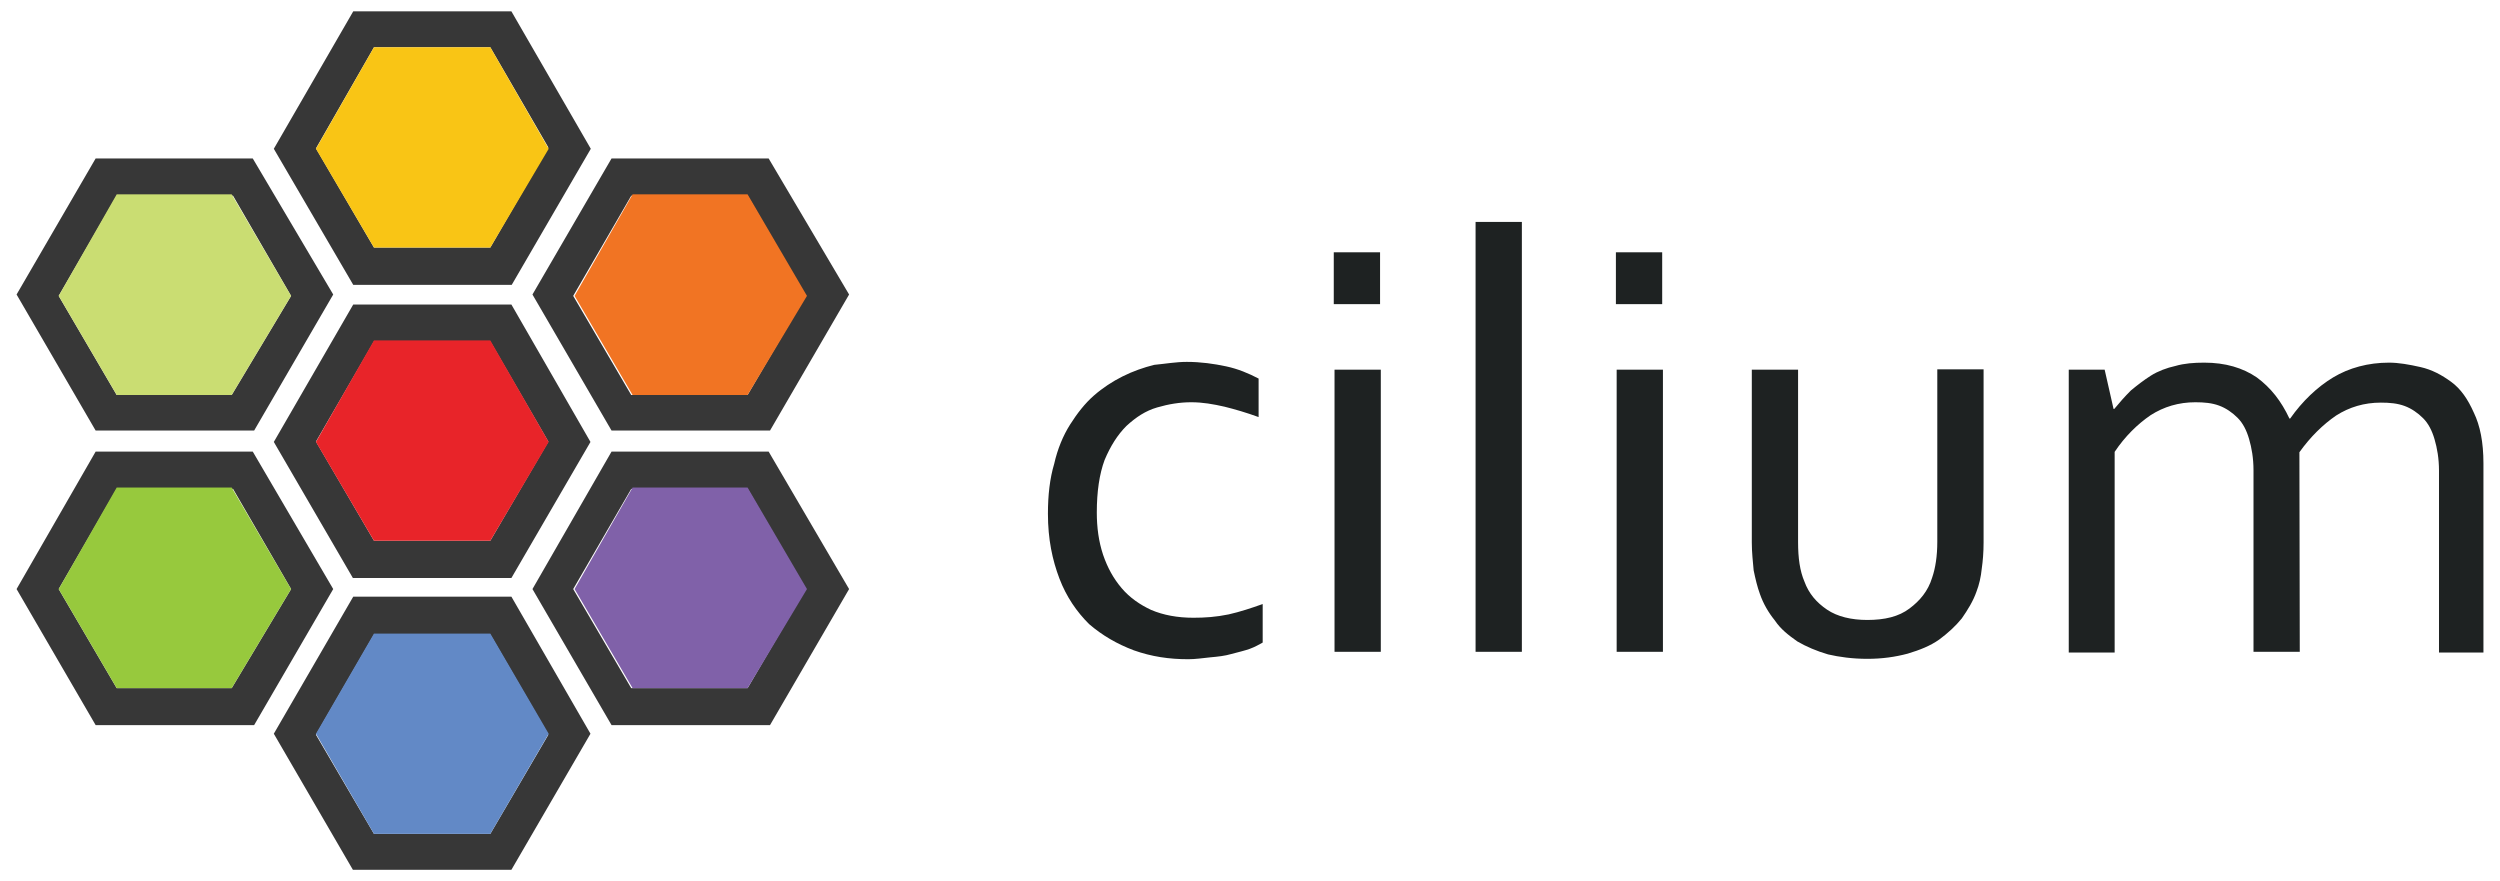
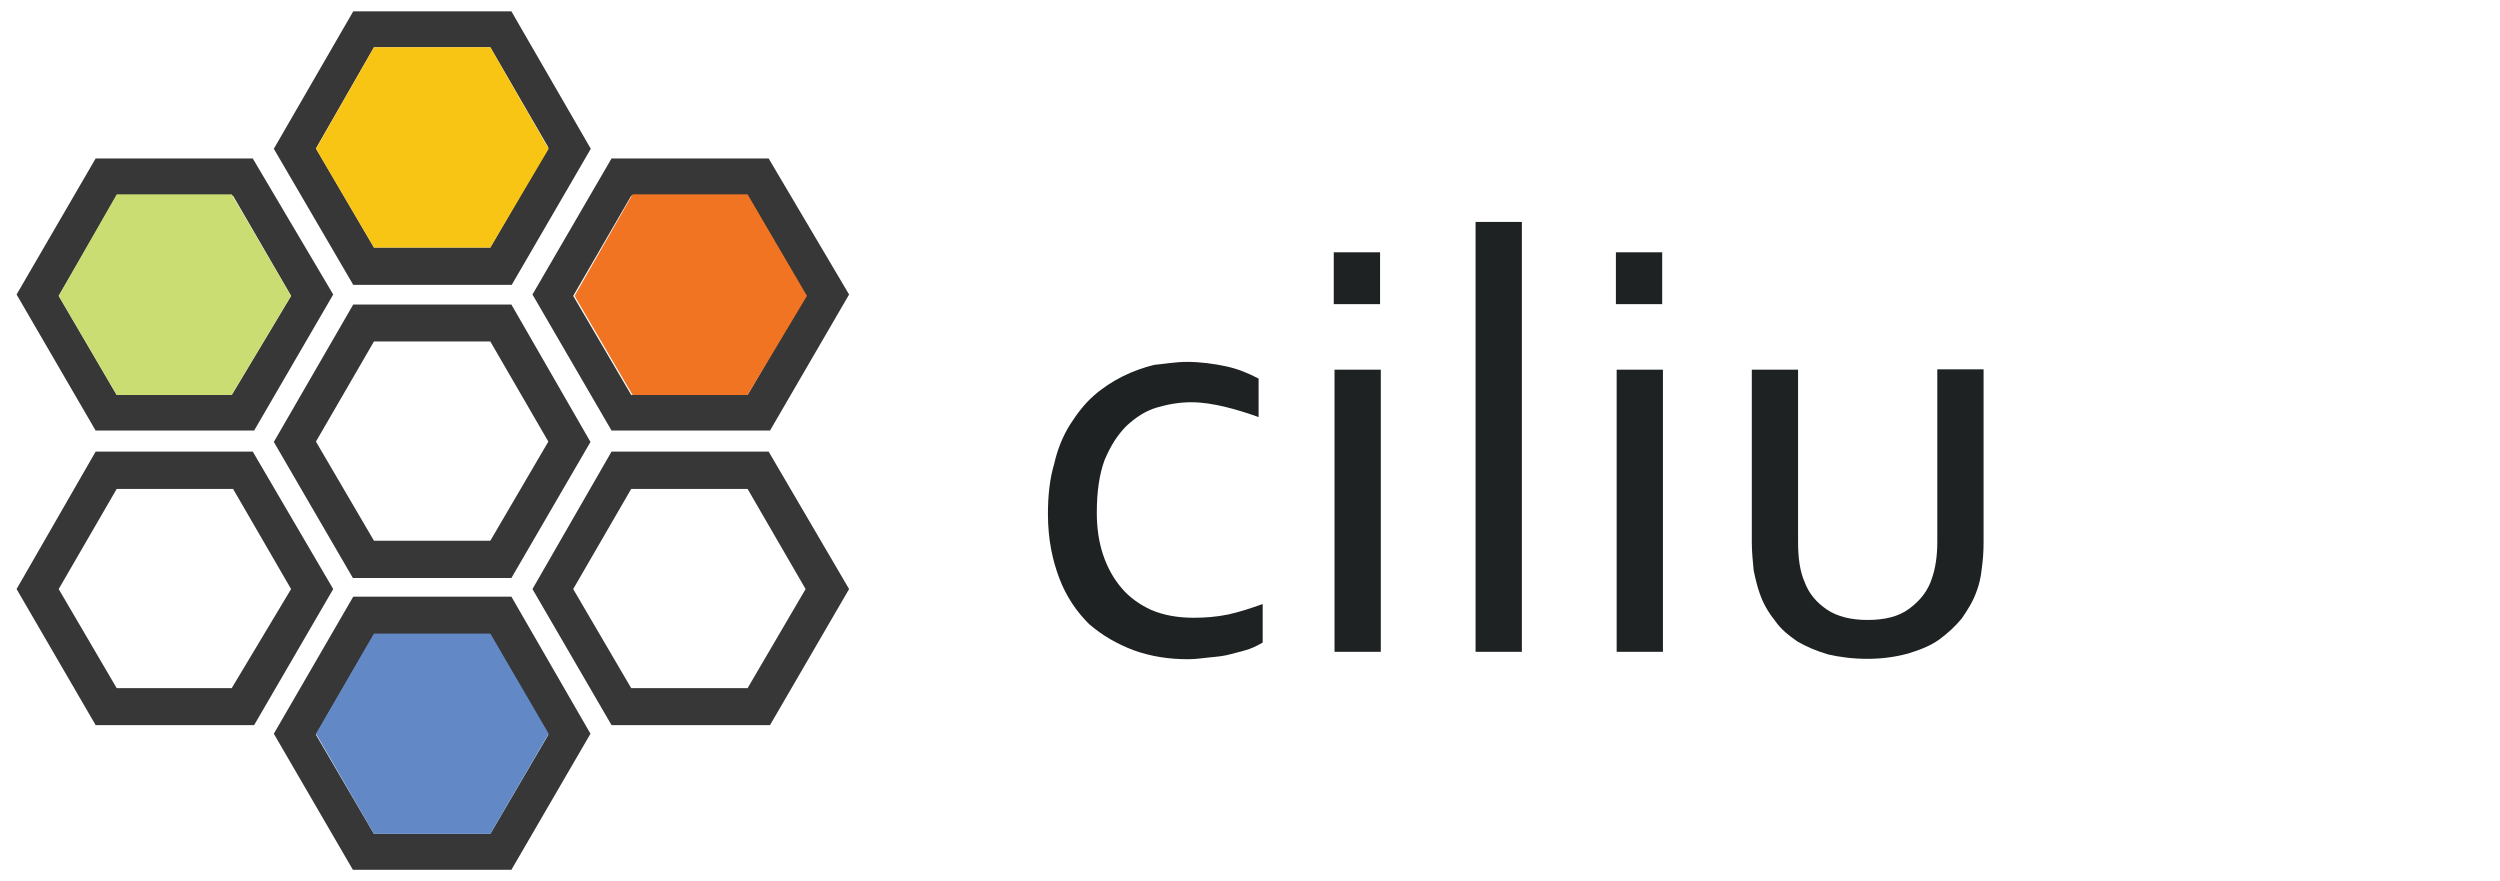
<svg xmlns="http://www.w3.org/2000/svg" width="122" height="43" viewBox="0 0 122 43" fill="none">
  <path d="M24.956 14.861H17.238L13.362 21.567L17.221 28.207H24.956L28.815 21.567L24.956 14.861ZM23.928 26.387H18.249L15.418 21.55L18.249 16.664H23.928L26.759 21.55L23.928 26.387Z" fill="#373737" />
-   <path d="M15.418 21.567L18.249 26.387H23.928L26.776 21.567L23.928 16.613H18.249L15.418 21.567Z" fill="#E82429" />
  <path d="M24.956 29.117H17.238L13.362 35.806L17.221 42.446H24.956L28.815 35.806L24.956 29.117ZM23.928 40.693H18.249L15.418 35.857L18.249 30.97H23.928L26.759 35.857L23.928 40.693Z" fill="#373737" />
  <path d="M15.418 35.807L18.249 40.693H23.928L26.776 35.807L23.928 30.92H18.249L15.418 35.807Z" fill="#6289C6" />
  <path d="M24.956 0.554H17.238L13.362 7.261L17.238 13.9H24.973L28.831 7.261L24.956 0.554ZM23.928 12.08H18.249L15.418 7.244L18.249 2.307H23.928L26.759 7.194L23.928 12.08Z" fill="#373737" />
  <path d="M15.418 7.261L18.249 12.08H23.928L26.776 7.261L23.928 2.307H18.249L15.418 7.261Z" fill="#F9C515" />
  <path d="M37.51 22.039H29.843L25.984 28.746L29.843 35.385H37.577L41.436 28.746L37.51 22.039ZM36.482 33.582H30.803L27.972 28.746L30.803 23.859H36.482L39.313 28.746L36.482 33.582Z" fill="#373737" />
-   <path d="M28.04 28.746L30.87 33.582H36.482L39.38 28.746L36.482 23.792H30.87L28.04 28.746Z" fill="#8061A9" />
  <path d="M37.51 7.733H29.843L25.984 14.372L29.843 21.011H37.577L41.436 14.372L37.51 7.733ZM36.482 19.276H30.803L27.972 14.44L30.803 9.553H36.482L39.313 14.44L36.482 19.276Z" fill="#373737" />
  <path d="M28.04 14.439L30.87 19.276H36.482L39.38 14.439L36.482 9.485H30.87L28.04 14.439Z" fill="#F17423" />
  <path d="M12.335 22.039H4.667L0.809 28.746L4.667 35.385H12.402L16.261 28.746L12.335 22.039ZM11.307 33.582H5.695L2.864 28.746L5.695 23.859H11.374L14.205 28.746L11.307 33.582Z" fill="#373737" />
-   <path d="M2.864 28.746L5.695 33.582H11.307L14.205 28.746L11.307 23.792H5.695L2.864 28.746Z" fill="#97C93D" />
  <path d="M12.335 7.733H4.667L0.809 14.372L4.667 21.011H12.402L16.261 14.372L12.335 7.733ZM11.307 19.276H5.695L2.864 14.44L5.695 9.553H11.374L14.205 14.44L11.307 19.276Z" fill="#373737" />
  <path d="M2.864 14.439L5.695 19.276H11.307L14.205 14.439L11.307 9.485H5.695L2.864 14.439Z" fill="#CADD72" />
  <path d="M57.915 17.66C58.602 17.66 59.234 17.751 59.83 17.877C60.426 18.004 60.932 18.221 61.42 18.474V20.353C60.824 20.136 60.264 19.973 59.758 19.847C59.198 19.72 58.692 19.63 58.132 19.63C57.572 19.63 57.03 19.72 56.469 19.883C55.909 20.046 55.44 20.353 54.97 20.786C54.536 21.22 54.193 21.762 53.904 22.449C53.651 23.135 53.524 23.984 53.524 25.014C53.524 25.737 53.615 26.424 53.831 27.074C54.048 27.707 54.337 28.231 54.735 28.7C55.132 29.17 55.638 29.514 56.18 29.766C56.777 30.019 57.463 30.146 58.24 30.146C58.8 30.146 59.342 30.11 59.957 29.983C60.517 29.857 61.059 29.676 61.619 29.477V31.357C61.456 31.447 61.24 31.573 60.987 31.664C60.734 31.754 60.426 31.826 60.083 31.917C59.776 32.007 59.451 32.043 59.053 32.079C58.71 32.115 58.331 32.17 57.987 32.17C57.048 32.17 56.198 32.043 55.331 31.736C54.518 31.429 53.795 31.013 53.145 30.453C52.548 29.857 52.043 29.134 51.699 28.231C51.356 27.327 51.139 26.315 51.139 25.069C51.139 24.165 51.23 23.352 51.446 22.629C51.609 21.907 51.88 21.256 52.223 20.714C52.567 20.172 52.946 19.684 53.38 19.305C53.813 18.925 54.283 18.618 54.789 18.365C55.295 18.112 55.819 17.931 56.325 17.805C56.885 17.751 57.391 17.66 57.915 17.66Z" fill="#1E2222" />
  <path d="M65.088 14.842V12.312H67.347V14.842H65.088ZM65.125 31.808V18.04H67.383V31.808H65.125Z" fill="#1E2222" />
  <path d="M72.008 31.808V10.83H74.267V31.808H72.008Z" fill="#1E2222" />
  <path d="M78.856 14.842V12.312H81.115V14.842H78.856ZM78.893 31.808V18.04H81.151V31.808H78.893Z" fill="#1E2222" />
  <path d="M91.125 32.151C90.402 32.151 89.752 32.061 89.21 31.935C88.65 31.772 88.144 31.555 87.71 31.302C87.277 30.995 86.897 30.706 86.608 30.272C86.301 29.893 86.048 29.459 85.885 28.989C85.759 28.646 85.668 28.267 85.578 27.833C85.542 27.399 85.488 26.984 85.488 26.46V18.04H87.746V26.46C87.746 27.237 87.837 27.869 88.054 28.375C88.27 28.971 88.65 29.405 89.156 29.748C89.662 30.092 90.348 30.254 91.125 30.254C91.974 30.254 92.661 30.092 93.185 29.694C93.691 29.315 94.088 28.845 94.287 28.194C94.45 27.725 94.54 27.128 94.54 26.442V18.022H96.799V26.478C96.799 26.948 96.763 27.381 96.708 27.761C96.672 28.14 96.582 28.538 96.455 28.863C96.293 29.333 96.022 29.766 95.733 30.182C95.426 30.561 95.046 30.905 94.631 31.212C94.197 31.519 93.691 31.718 93.095 31.898C92.48 32.061 91.848 32.151 91.125 32.151Z" fill="#1E2222" />
-   <path d="M112.229 31.808H109.971V22.954C109.971 22.358 109.881 21.852 109.754 21.419C109.628 20.985 109.447 20.642 109.194 20.389C108.941 20.136 108.634 19.919 108.29 19.793C107.947 19.666 107.568 19.63 107.134 19.63C106.321 19.63 105.598 19.847 104.948 20.262C104.315 20.696 103.701 21.292 103.195 22.051V31.844H100.955V18.04H102.707L103.141 19.955H103.177C103.43 19.648 103.683 19.359 103.99 19.052C104.297 18.799 104.623 18.546 104.966 18.329C105.309 18.112 105.743 17.95 106.158 17.859C106.592 17.733 107.062 17.697 107.568 17.697C108.598 17.697 109.447 17.95 110.133 18.419C110.82 18.925 111.326 19.576 111.724 20.425H111.76C112.356 19.576 113.079 18.889 113.856 18.419C114.633 17.95 115.572 17.697 116.584 17.697C117.054 17.697 117.56 17.787 118.12 17.913C118.68 18.04 119.15 18.293 119.62 18.636C120.089 18.979 120.433 19.485 120.722 20.136C121.029 20.768 121.192 21.581 121.192 22.611V31.844H119.023V22.973C119.023 22.376 118.933 21.87 118.806 21.437C118.68 21.003 118.499 20.66 118.246 20.407C117.993 20.154 117.686 19.937 117.343 19.811C117 19.684 116.62 19.648 116.186 19.648C115.373 19.648 114.651 19.865 114 20.28C113.368 20.714 112.753 21.31 112.211 22.069L112.229 31.808Z" fill="#1E2222" />
</svg>